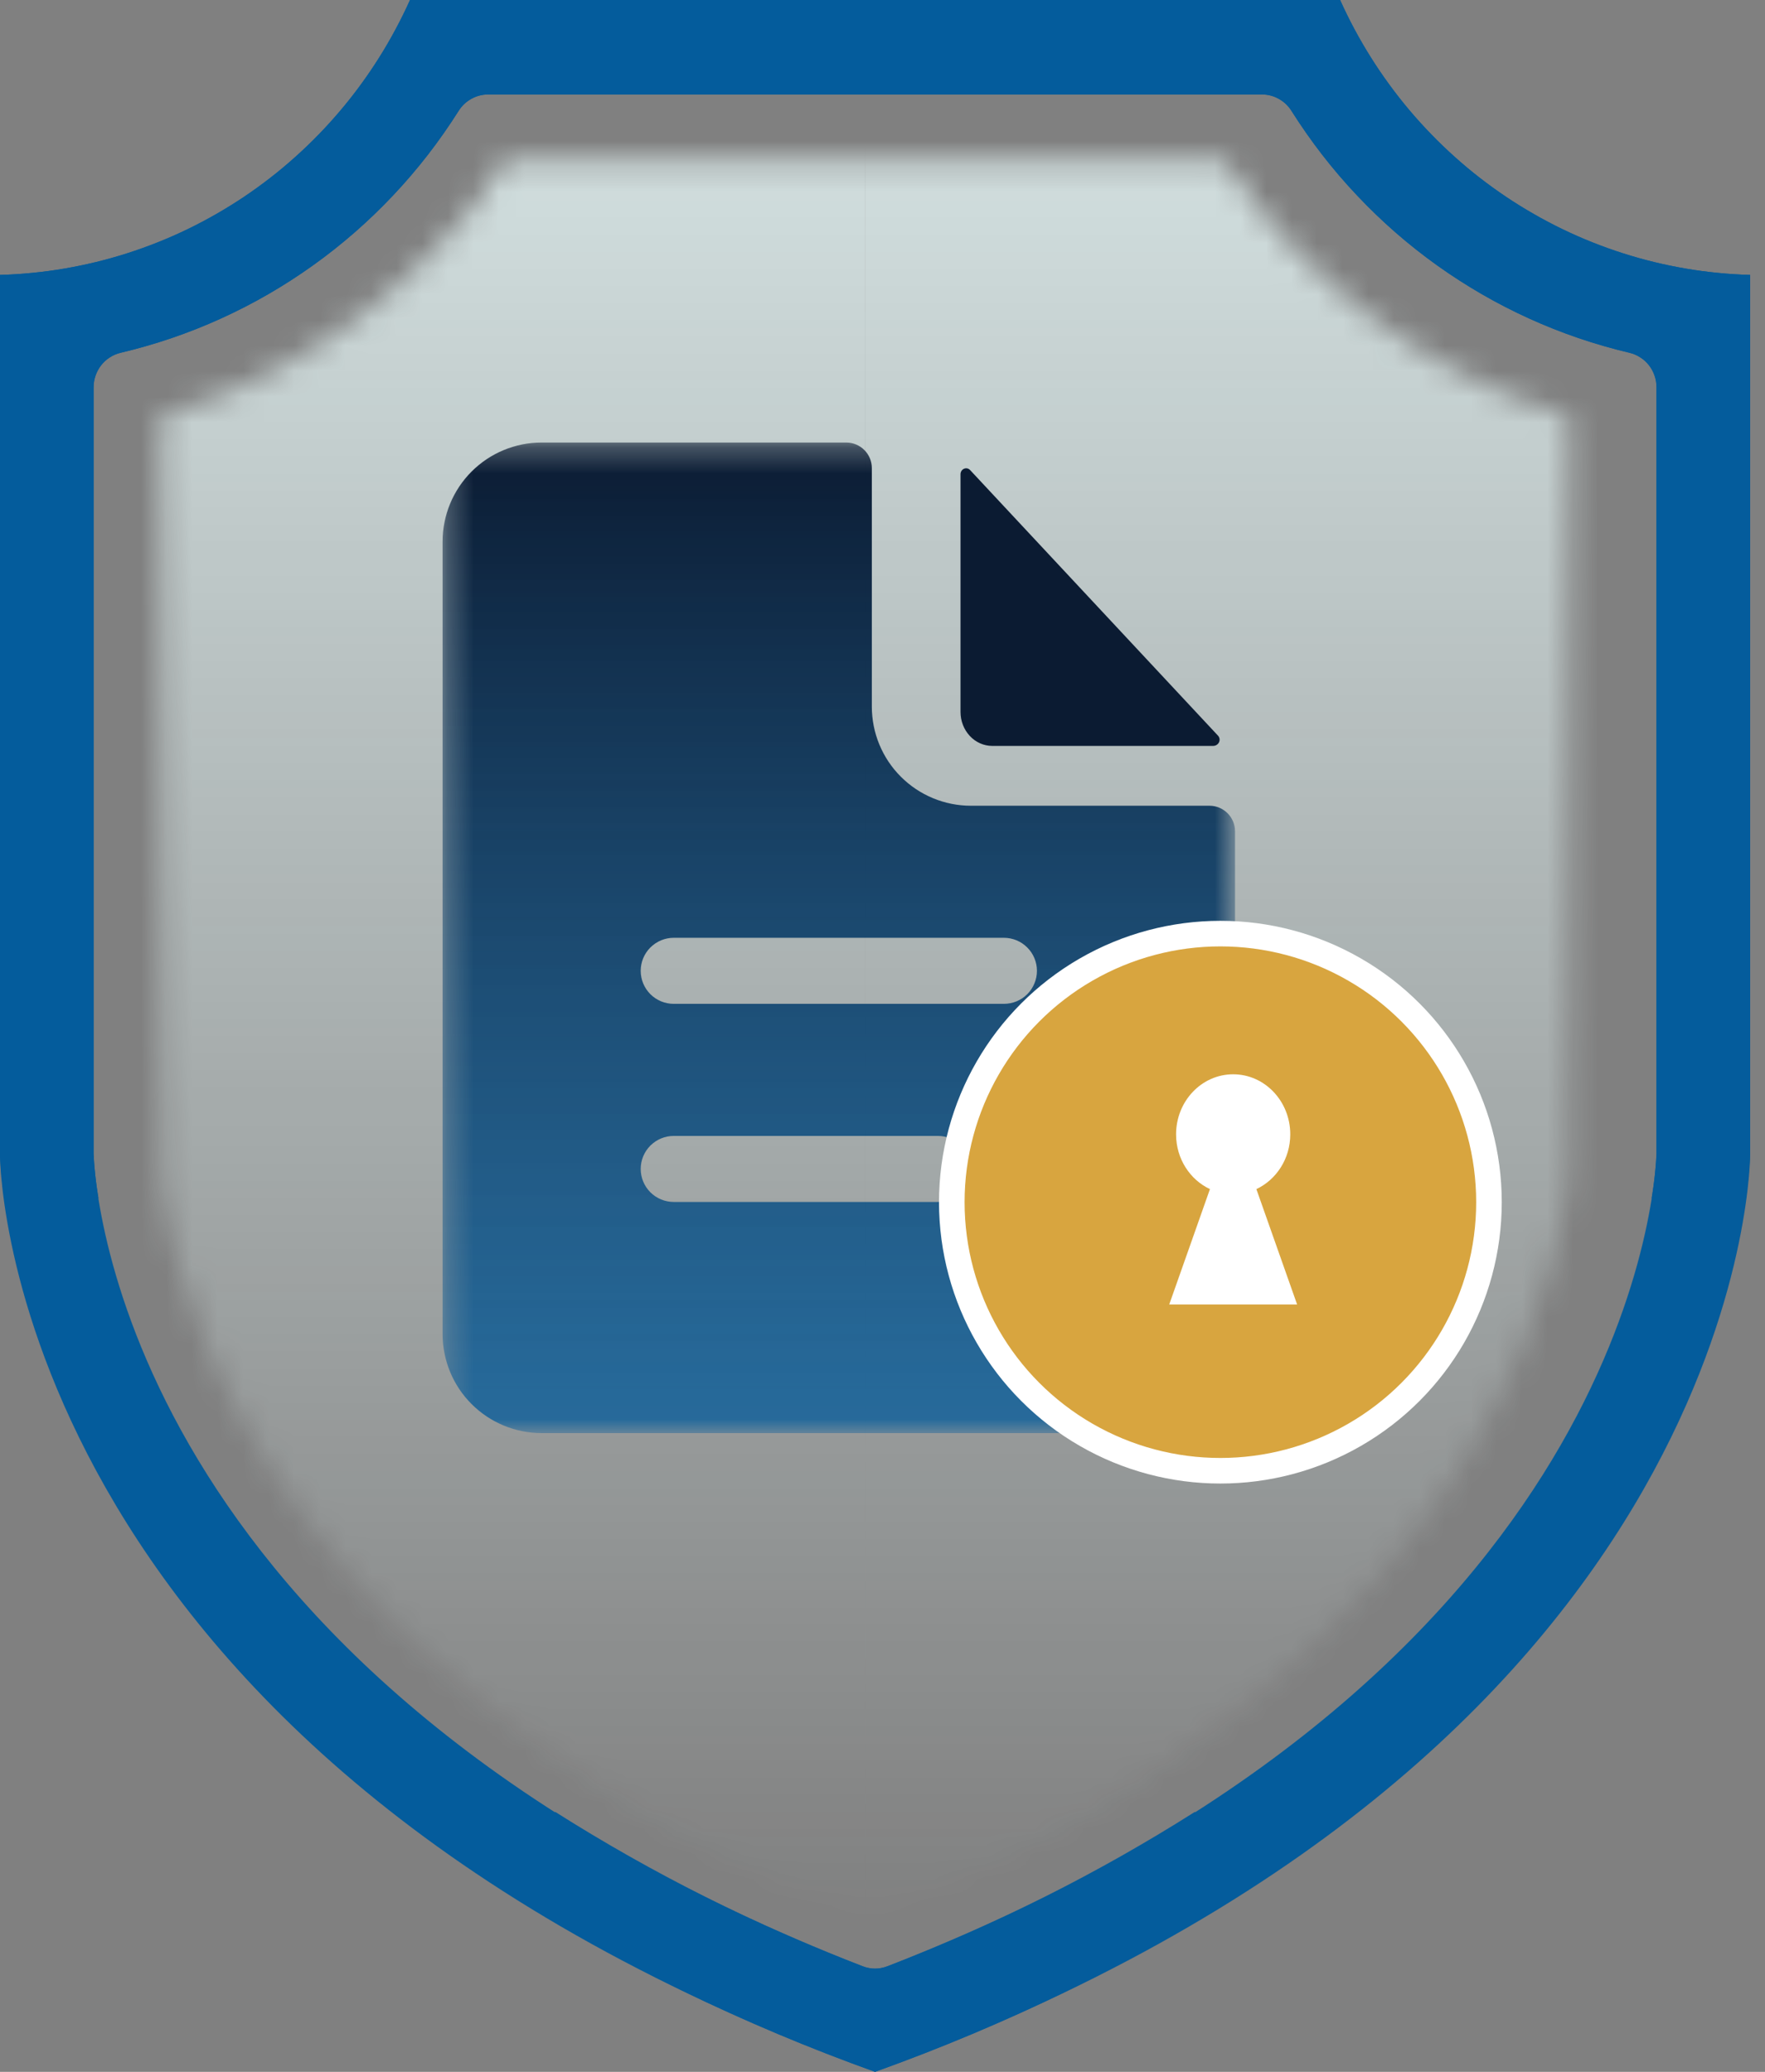
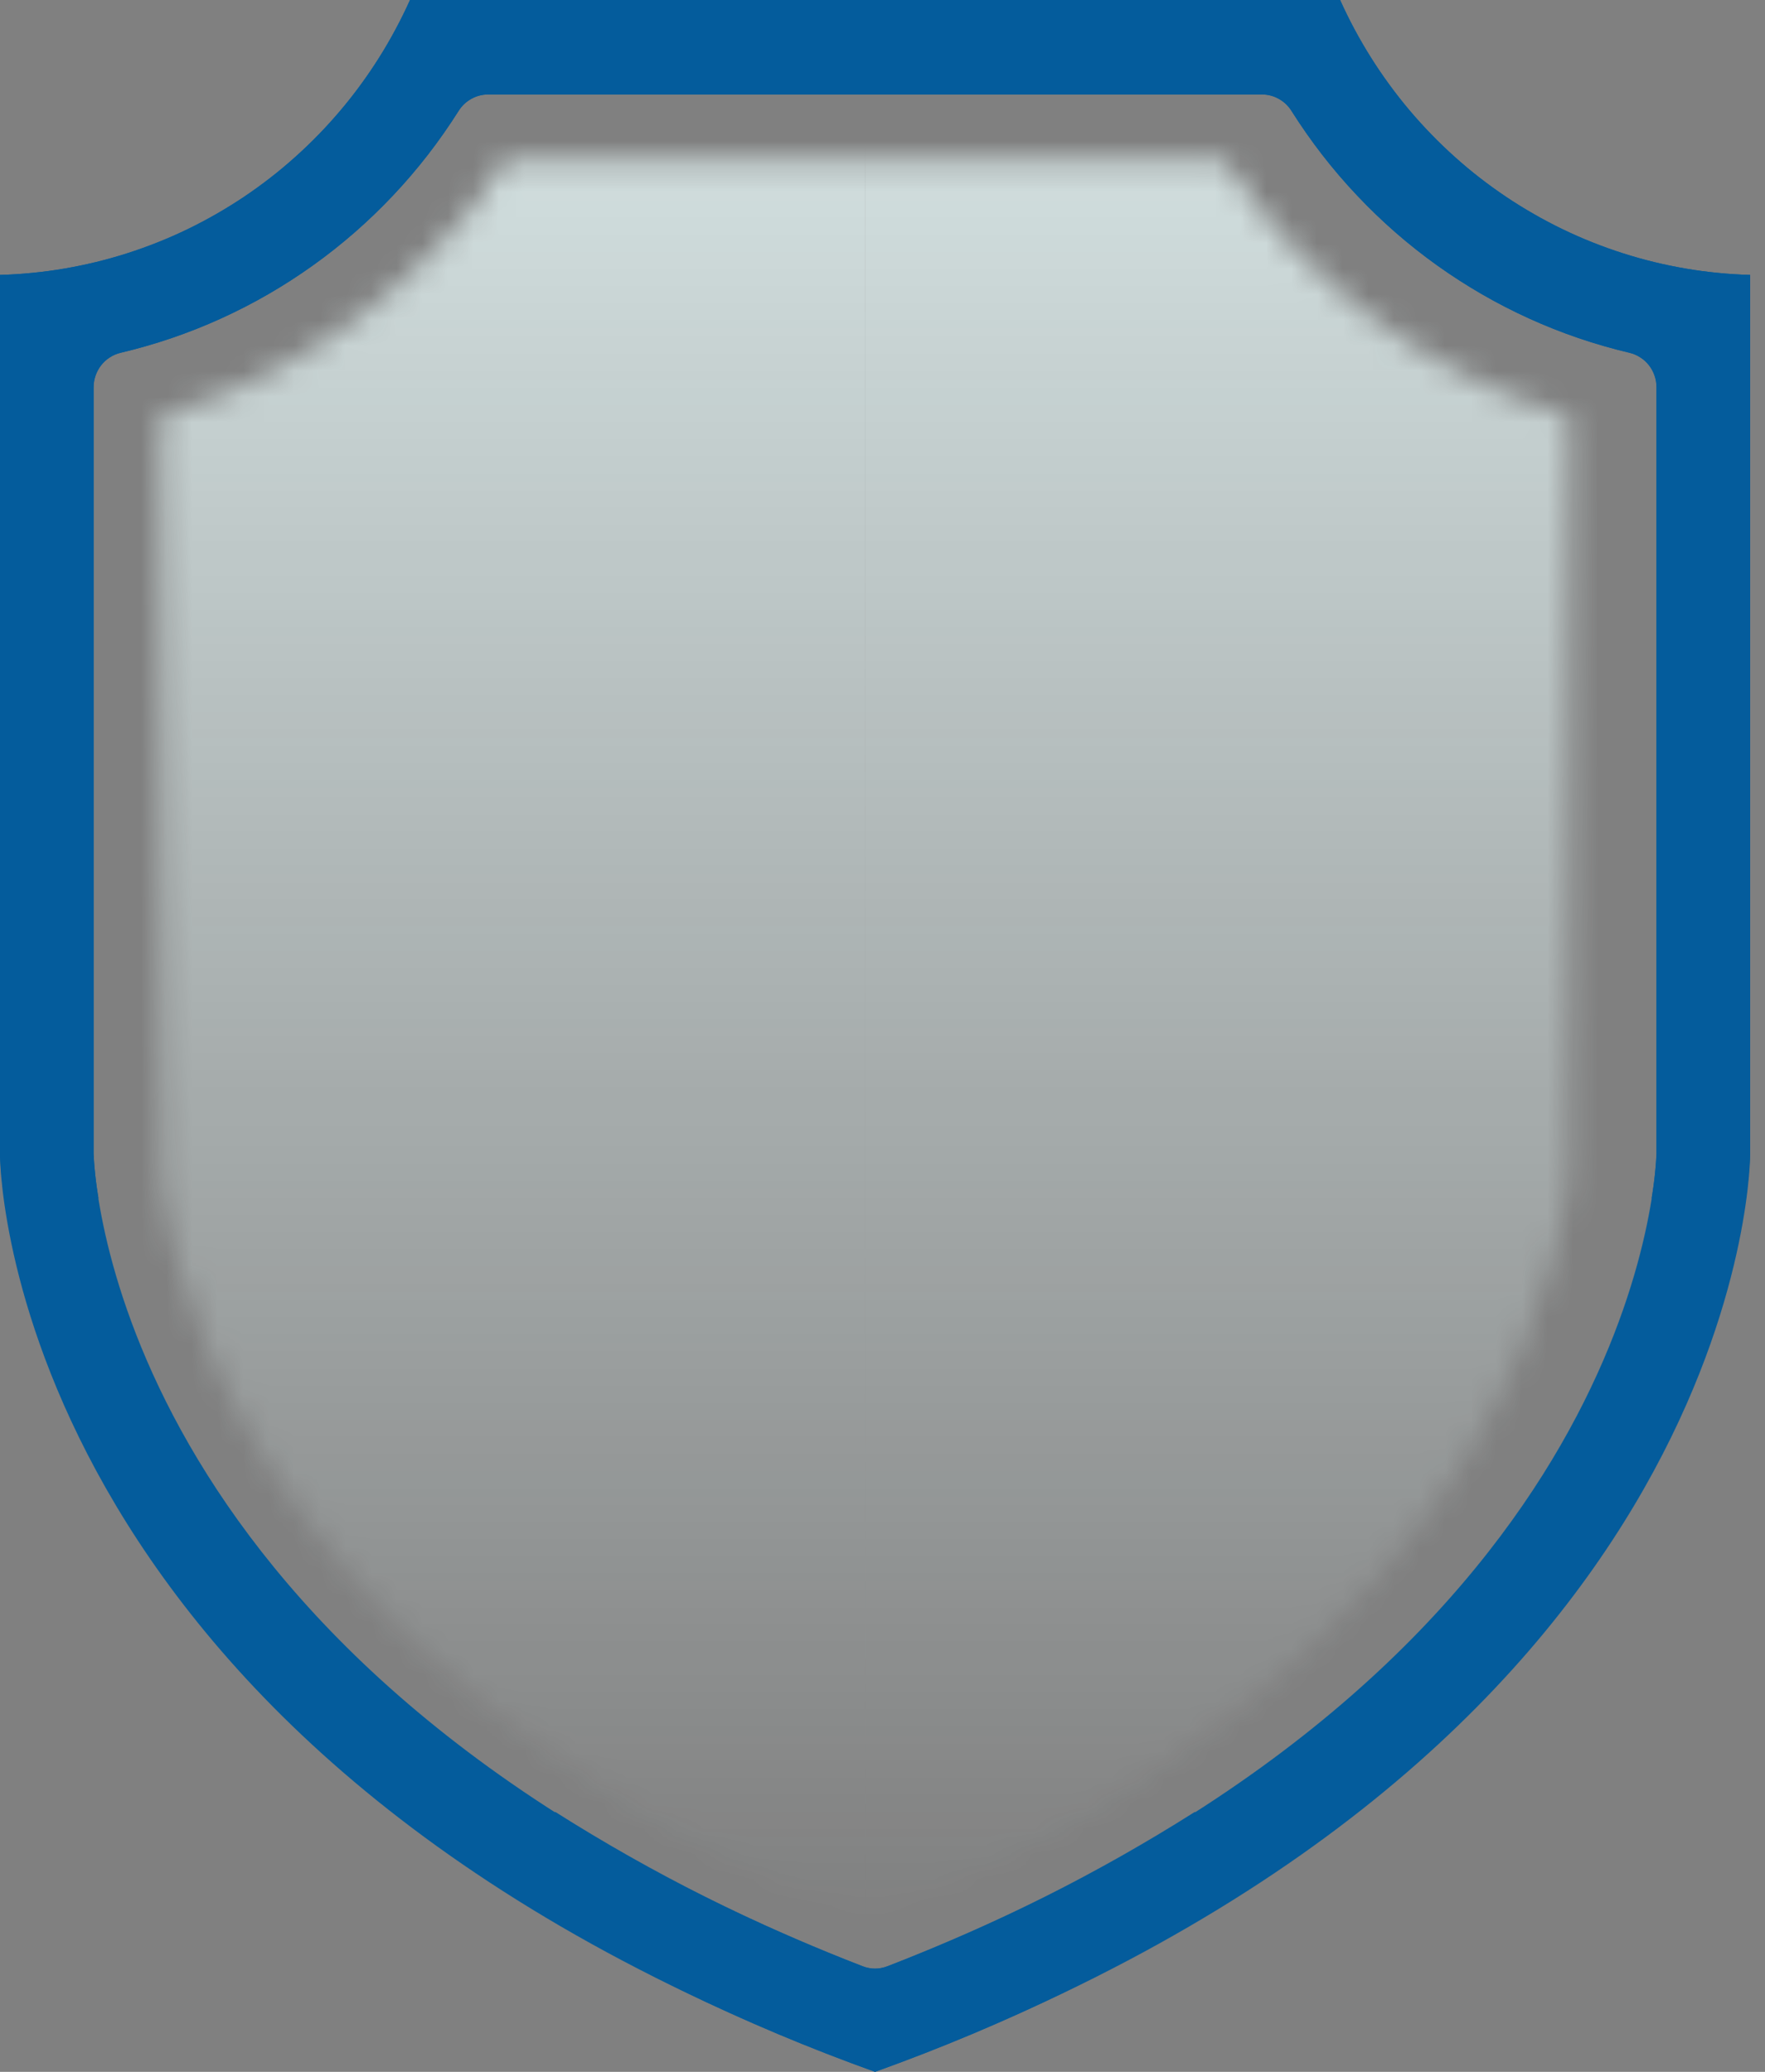
<svg xmlns="http://www.w3.org/2000/svg" width="69" height="81" viewBox="0 0 69 81" fill="none">
  <rect x="0" y="0" width="69" height="81" fill="#808080" stroke="none" />
  <mask id="mask0_317_2733" style="mask-type:alpha" maskUnits="userSpaceOnUse" x="6" y="6" width="57" height="70">
    <path d="M45.913 57.071L45.981 56.907C46.048 56.745 46.117 56.595 46.182 56.452L46.237 56.337C47.187 54.395 48.452 52.706 50.035 51.269C50.296 51.03 50.573 50.796 50.861 50.561C50.898 50.529 50.938 50.5 50.979 50.474C52.021 49.662 53.143 48.989 54.343 48.458C55.544 47.926 56.79 47.55 58.079 47.332C58.81 47.206 59.546 47.134 60.288 47.113C60.36 47.105 60.498 47.103 60.644 47.103C61.093 47.103 61.533 47.124 61.968 47.159C62.047 46.698 62.1 46.234 62.126 45.767V16.261C60.764 15.868 59.446 15.354 58.171 14.723C56.896 14.092 55.685 13.351 54.536 12.5C53.387 11.65 52.319 10.704 51.33 9.661C50.343 8.618 49.45 7.494 48.652 6.291H19.766C18.969 7.495 18.076 8.618 17.088 9.661C16.099 10.704 15.031 11.65 13.882 12.501C12.733 13.351 11.521 14.092 10.246 14.723C8.971 15.355 7.653 15.868 6.291 16.261V45.817C6.324 46.522 7.428 64.637 34.209 75.495C38.183 73.909 41.968 71.94 45.564 69.586C45.304 68.895 45.094 68.189 44.935 67.467C44.764 66.665 44.651 65.856 44.597 65.037C44.584 64.953 44.576 64.867 44.573 64.783C44.546 64.462 44.535 64.12 44.535 63.783C44.534 62.26 44.736 60.766 45.138 59.3C45.339 58.536 45.597 57.794 45.913 57.071Z" fill="url(#paint0_linear_317_2733)" />
  </mask>
  <g mask="url(#mask0_317_2733)">
    <path d="M33.815 -3.146H3.932V93.582H33.815V-3.146Z" fill="#E3F3F3" />
  </g>
  <mask id="mask1_317_2733" style="mask-type:alpha" maskUnits="userSpaceOnUse" x="5" y="6" width="57" height="70">
    <path d="M21.718 57.071L21.65 56.907C21.584 56.745 21.514 56.595 21.449 56.452L21.394 56.337C20.444 54.395 19.179 52.706 17.596 51.269C17.335 51.03 17.058 50.796 16.77 50.561C16.733 50.529 16.693 50.5 16.652 50.474C15.61 49.662 14.489 48.989 13.288 48.458C12.087 47.926 10.841 47.55 9.552 47.332C8.821 47.206 8.085 47.134 7.344 47.113C7.271 47.105 7.134 47.103 6.987 47.103C6.539 47.103 6.098 47.124 5.663 47.159C5.584 46.698 5.531 46.234 5.505 45.767V16.261C6.867 15.868 8.185 15.354 9.46 14.723C10.735 14.092 11.946 13.351 13.095 12.5C14.244 11.65 15.312 10.704 16.301 9.661C17.289 8.618 18.182 7.494 18.979 6.291H47.865C48.662 7.495 49.555 8.618 50.543 9.661C51.532 10.704 52.6 11.65 53.749 12.501C54.898 13.351 56.11 14.092 57.385 14.723C58.66 15.355 59.978 15.868 61.34 16.261V45.817C61.308 46.522 60.203 64.637 33.422 75.495C29.448 73.909 25.663 71.94 22.067 69.586C22.327 68.895 22.537 68.189 22.696 67.467C22.867 66.665 22.981 65.856 23.034 65.037C23.047 64.953 23.055 64.867 23.058 64.783C23.085 64.462 23.096 64.12 23.096 63.783C23.097 62.26 22.896 60.766 22.493 59.3C22.292 58.536 22.034 57.794 21.718 57.071Z" fill="url(#paint1_linear_317_2733)" />
  </mask>
  <g mask="url(#mask1_317_2733)">
    <path d="M33.815 -3.146H63.699V93.582H33.815V-3.146Z" fill="#E3F3F3" />
  </g>
  <path d="M34.209 81C39.367 79.16 44.259 76.764 48.883 73.809C48.649 73.56 48.413 73.294 48.168 72.998C47.627 72.316 47.142 71.596 46.713 70.836C42.906 73.247 38.902 75.258 34.703 76.869C34.373 76.997 34.044 76.997 33.715 76.869C5.393 65.829 3.752 47.236 3.66 45.153V15.141C3.66 14.985 3.685 14.833 3.736 14.687C3.786 14.539 3.859 14.404 3.955 14.281C4.05 14.159 4.163 14.056 4.293 13.973C4.423 13.889 4.563 13.829 4.713 13.793C5.387 13.634 6.052 13.442 6.708 13.219C7.364 12.995 8.007 12.74 8.639 12.453C9.27 12.166 9.886 11.849 10.488 11.502C11.088 11.155 11.671 10.779 12.236 10.375C12.802 9.971 13.346 9.54 13.869 9.083C14.393 8.625 14.894 8.143 15.371 7.636C15.848 7.13 16.301 6.602 16.728 6.051C17.154 5.5 17.554 4.929 17.926 4.34C18.052 4.138 18.217 3.981 18.424 3.866C18.629 3.751 18.849 3.693 19.084 3.693H49.333C49.569 3.693 49.789 3.751 49.995 3.866C50.2 3.981 50.366 4.138 50.491 4.34C50.864 4.929 51.263 5.5 51.69 6.051C52.117 6.602 52.569 7.131 53.047 7.636C53.525 8.143 54.026 8.625 54.549 9.083C55.073 9.54 55.618 9.971 56.182 10.375C56.748 10.779 57.331 11.155 57.932 11.502C58.532 11.85 59.149 12.166 59.781 12.453C60.411 12.74 61.056 12.995 61.712 13.219C62.367 13.442 63.032 13.634 63.706 13.793C63.856 13.829 63.996 13.889 64.127 13.973C64.256 14.056 64.369 14.159 64.465 14.281C64.561 14.404 64.634 14.539 64.684 14.687C64.735 14.833 64.76 14.985 64.76 15.141V45.09C64.732 45.679 64.668 46.266 64.567 46.847C64.789 46.903 65.01 46.954 65.23 47.019L65.314 47.042C66.25 47.334 67.153 47.708 68.023 48.163C68.234 47.173 68.366 46.174 68.418 45.164V10.748C67.995 10.737 67.574 10.71 67.153 10.668C66.733 10.627 66.314 10.571 65.898 10.5C65.481 10.428 65.068 10.343 64.657 10.243C64.247 10.143 63.84 10.028 63.437 9.899C63.034 9.77 62.636 9.627 62.243 9.47C61.851 9.314 61.463 9.143 61.082 8.959C60.702 8.774 60.327 8.577 59.959 8.365C59.592 8.155 59.232 7.932 58.88 7.696C58.528 7.459 58.185 7.212 57.849 6.951C57.514 6.691 57.189 6.419 56.873 6.135C56.557 5.852 56.251 5.558 55.956 5.253C55.66 4.949 55.374 4.633 55.1 4.309C54.826 3.984 54.564 3.65 54.313 3.306C54.062 2.962 53.822 2.611 53.596 2.25C53.369 1.89 53.155 1.522 52.954 1.146C52.753 0.771 52.564 0.389 52.39 0H16.029C15.853 0.389 15.666 0.771 15.464 1.146C15.263 1.522 15.049 1.89 14.822 2.25C14.595 2.611 14.357 2.962 14.106 3.306C13.855 3.65 13.592 3.984 13.317 4.309C13.044 4.633 12.759 4.949 12.463 5.253C12.167 5.558 11.861 5.852 11.544 6.135C11.229 6.419 10.903 6.691 10.568 6.951C10.233 7.212 9.89 7.459 9.538 7.696C9.185 7.932 8.825 8.155 8.459 8.365C8.091 8.577 7.717 8.774 7.336 8.959C6.954 9.143 6.568 9.314 6.175 9.47C5.781 9.627 5.383 9.77 4.981 9.899C4.579 10.028 4.172 10.143 3.761 10.243C3.351 10.343 2.937 10.428 2.519 10.5C2.103 10.571 1.685 10.627 1.264 10.668C0.844 10.71 0.422 10.737 0 10.748V45.182C0.009 46.13 0.687 68.783 34.209 81Z" fill="#045C9C" />
-   <path d="M37.55 27.833C37.55 27.92 37.558 28.006 37.573 28.092C37.59 28.177 37.613 28.261 37.644 28.341C37.675 28.422 37.714 28.498 37.759 28.571C37.804 28.644 37.856 28.71 37.913 28.772C37.971 28.834 38.033 28.89 38.101 28.938C38.169 28.986 38.24 29.027 38.316 29.061C38.391 29.094 38.468 29.119 38.548 29.136C38.628 29.153 38.709 29.162 38.79 29.162H47.423C47.637 29.162 47.76 28.924 47.618 28.763L37.922 18.374C37.78 18.23 37.55 18.339 37.55 18.541V27.833Z" fill="#0B1B32" />
  <path d="M34.209 81C29.05 79.16 24.158 76.764 19.535 73.809C19.768 73.56 20.005 73.294 20.249 72.998C20.79 72.316 21.276 71.596 21.705 70.836C25.512 73.247 29.515 75.258 33.714 76.869C34.044 76.997 34.373 76.997 34.702 76.869C63.024 65.829 64.665 47.236 64.757 45.153V15.141C64.757 14.985 64.732 14.833 64.682 14.687C64.631 14.539 64.558 14.404 64.463 14.281C64.367 14.159 64.254 14.056 64.124 13.973C63.995 13.889 63.854 13.829 63.705 13.793C63.03 13.634 62.365 13.442 61.71 13.219C61.054 12.995 60.41 12.74 59.779 12.453C59.147 12.166 58.531 11.849 57.93 11.502C57.33 11.155 56.747 10.779 56.181 10.375C55.616 9.971 55.072 9.54 54.548 9.083C54.025 8.625 53.524 8.143 53.047 7.636C52.569 7.13 52.116 6.602 51.689 6.051C51.263 5.5 50.863 4.929 50.491 4.34C50.366 4.138 50.2 3.981 49.994 3.866C49.789 3.751 49.569 3.693 49.333 3.693H19.084C18.849 3.693 18.629 3.751 18.422 3.866C18.217 3.981 18.052 4.138 17.926 4.34C17.553 4.929 17.154 5.5 16.727 6.051C16.3 6.602 15.848 7.131 15.371 7.636C14.893 8.143 14.392 8.625 13.868 9.083C13.345 9.54 12.8 9.971 12.235 10.375C11.67 10.779 11.087 11.155 10.486 11.502C9.885 11.85 9.268 12.166 8.637 12.453C8.006 12.74 7.362 12.995 6.706 13.219C6.05 13.442 5.385 13.634 4.711 13.793C4.561 13.829 4.421 13.889 4.291 13.973C4.161 14.056 4.048 14.159 3.953 14.281C3.857 14.404 3.784 14.539 3.733 14.687C3.682 14.833 3.657 14.985 3.657 15.141V45.09C3.685 45.679 3.75 46.266 3.851 46.847C3.629 46.903 3.407 46.954 3.188 47.019L3.103 47.042C2.167 47.334 1.264 47.708 0.394 48.163C0.183 47.173 0.052 46.174 7.62939e-06 45.164V10.748C0.422 10.737 0.844 10.71 1.264 10.668C1.685 10.627 2.103 10.571 2.519 10.5C2.936 10.428 3.35 10.343 3.76 10.243C4.171 10.143 4.578 10.028 4.981 9.899C5.383 9.77 5.781 9.627 6.175 9.47C6.567 9.314 6.954 9.143 7.336 8.959C7.716 8.774 8.091 8.577 8.459 8.365C8.825 8.155 9.185 7.932 9.538 7.696C9.889 7.459 10.233 7.212 10.568 6.951C10.903 6.691 11.228 6.419 11.544 6.135C11.861 5.852 12.166 5.558 12.462 5.253C12.758 4.949 13.043 4.633 13.317 4.309C13.592 3.984 13.854 3.65 14.105 3.306C14.356 2.962 14.595 2.611 14.822 2.25C15.049 1.89 15.263 1.522 15.463 1.146C15.665 0.771 15.853 0.389 16.028 0H52.389C52.564 0.389 52.752 0.771 52.953 1.146C53.155 1.522 53.369 1.89 53.596 2.25C53.822 2.611 54.061 2.962 54.312 3.306C54.563 3.65 54.826 3.984 55.1 4.309C55.373 4.633 55.659 4.949 55.955 5.253C56.25 5.558 56.557 5.852 56.873 6.135C57.188 6.419 57.514 6.691 57.849 6.951C58.184 7.212 58.528 7.459 58.88 7.696C59.232 7.932 59.592 8.155 59.959 8.365C60.327 8.577 60.7 8.774 61.082 8.959C61.463 9.143 61.85 9.314 62.243 9.47C62.636 9.627 63.034 9.77 63.437 9.899C63.839 10.028 64.246 10.143 64.656 10.243C65.067 10.343 65.481 10.428 65.898 10.5C66.314 10.571 66.733 10.627 67.153 10.668C67.574 10.71 67.995 10.737 68.418 10.748V45.182C68.409 46.13 67.73 68.783 34.209 81Z" fill="#045C9C" />
  <mask id="mask2_317_2733" style="mask-type:luminance" maskUnits="userSpaceOnUse" x="17" y="17" width="32" height="40">
-     <path d="M17.301 17.301H48.283V56.028H17.301V17.301Z" fill="white" />
-   </mask>
+     </mask>
  <g mask="url(#mask2_317_2733)">
-     <path d="M37.956 31.501C37.829 31.501 37.702 31.495 37.576 31.482C37.45 31.47 37.325 31.451 37.2 31.426C37.076 31.401 36.953 31.371 36.832 31.334C36.71 31.297 36.591 31.254 36.474 31.206C36.356 31.157 36.242 31.103 36.13 31.043C36.018 30.983 35.91 30.918 35.804 30.848C35.699 30.777 35.597 30.702 35.499 30.621C35.401 30.541 35.307 30.456 35.218 30.366C35.128 30.277 35.043 30.183 34.962 30.085C34.882 29.987 34.806 29.885 34.736 29.78C34.665 29.674 34.6 29.565 34.541 29.454C34.48 29.342 34.427 29.227 34.378 29.11C34.33 28.993 34.286 28.874 34.25 28.752C34.213 28.631 34.182 28.508 34.158 28.384C34.133 28.259 34.114 28.134 34.102 28.007C34.089 27.881 34.083 27.755 34.083 27.628V18.301C34.083 17.748 33.635 17.301 33.083 17.301H21.175C21.048 17.301 20.921 17.307 20.795 17.319C20.669 17.332 20.543 17.35 20.419 17.375C20.295 17.4 20.172 17.43 20.051 17.468C19.929 17.504 19.81 17.547 19.692 17.596C19.575 17.644 19.461 17.698 19.349 17.758C19.237 17.818 19.129 17.883 19.023 17.953C18.918 18.024 18.816 18.099 18.718 18.18C18.62 18.26 18.526 18.345 18.436 18.435C18.346 18.525 18.262 18.618 18.181 18.716C18.101 18.815 18.025 18.917 17.954 19.022C17.884 19.128 17.819 19.236 17.759 19.348C17.699 19.459 17.645 19.574 17.597 19.691C17.548 19.808 17.505 19.928 17.469 20.049C17.432 20.17 17.401 20.294 17.377 20.418C17.352 20.542 17.333 20.668 17.32 20.794C17.308 20.92 17.302 21.047 17.302 21.174V52.155C17.302 52.282 17.308 52.408 17.32 52.535C17.333 52.661 17.352 52.786 17.377 52.911C17.401 53.035 17.432 53.158 17.469 53.279C17.505 53.401 17.548 53.52 17.597 53.637C17.645 53.755 17.699 53.869 17.759 53.981C17.819 54.093 17.884 54.201 17.954 54.307C18.025 54.412 18.101 54.514 18.181 54.612C18.262 54.71 18.346 54.804 18.436 54.893C18.526 54.983 18.62 55.068 18.718 55.148C18.816 55.229 18.918 55.304 19.023 55.375C19.129 55.446 19.237 55.51 19.349 55.57C19.461 55.63 19.575 55.684 19.692 55.733C19.81 55.781 19.929 55.824 20.051 55.861C20.172 55.898 20.295 55.928 20.419 55.953C20.543 55.978 20.669 55.997 20.795 56.009C20.921 56.022 21.048 56.028 21.175 56.028H44.41C44.537 56.028 44.663 56.022 44.79 56.009C44.916 55.997 45.041 55.978 45.165 55.953C45.29 55.928 45.413 55.898 45.534 55.861C45.655 55.824 45.775 55.781 45.892 55.733C46.009 55.684 46.124 55.63 46.236 55.57C46.347 55.51 46.456 55.446 46.562 55.375C46.667 55.304 46.769 55.229 46.867 55.148C46.965 55.068 47.059 54.983 47.149 54.893C47.238 54.804 47.323 54.71 47.404 54.612C47.484 54.514 47.56 54.412 47.63 54.307C47.7 54.201 47.766 54.093 47.825 53.981C47.885 53.869 47.939 53.755 47.988 53.637C48.037 53.52 48.079 53.401 48.116 53.279C48.153 53.158 48.183 53.035 48.208 52.911C48.233 52.786 48.251 52.661 48.264 52.535C48.276 52.408 48.282 52.282 48.282 52.155V32.501C48.282 31.948 47.835 31.501 47.282 31.501H37.956ZM36.665 46.991H26.338C26.253 46.991 26.169 46.983 26.086 46.966C26.003 46.95 25.922 46.925 25.844 46.893C25.766 46.861 25.691 46.821 25.621 46.774C25.551 46.727 25.485 46.673 25.425 46.613C25.365 46.553 25.312 46.488 25.265 46.418C25.218 46.347 25.178 46.273 25.145 46.194C25.113 46.117 25.088 46.035 25.072 45.952C25.056 45.869 25.047 45.785 25.047 45.7C25.047 45.616 25.056 45.532 25.072 45.449C25.088 45.366 25.113 45.285 25.145 45.207C25.178 45.128 25.218 45.054 25.265 44.983C25.312 44.913 25.365 44.848 25.425 44.788C25.485 44.728 25.551 44.674 25.621 44.627C25.691 44.58 25.766 44.541 25.844 44.508C25.922 44.476 26.003 44.451 26.086 44.434C26.169 44.418 26.253 44.41 26.338 44.41H36.665C36.749 44.41 36.833 44.418 36.917 44.434C37 44.451 37.08 44.476 37.159 44.508C37.237 44.541 37.312 44.58 37.382 44.627C37.453 44.674 37.517 44.728 37.578 44.788C37.638 44.848 37.691 44.913 37.738 44.983C37.785 45.054 37.825 45.128 37.858 45.207C37.89 45.285 37.914 45.366 37.931 45.449C37.948 45.532 37.956 45.616 37.956 45.7C37.956 45.785 37.948 45.869 37.931 45.952C37.914 46.035 37.89 46.117 37.858 46.194C37.825 46.273 37.785 46.347 37.738 46.418C37.691 46.488 37.638 46.553 37.578 46.613C37.517 46.673 37.453 46.727 37.382 46.774C37.312 46.821 37.237 46.861 37.159 46.893C37.08 46.925 37 46.95 36.917 46.966C36.833 46.983 36.749 46.991 36.665 46.991ZM39.247 39.246H26.338C26.253 39.246 26.169 39.238 26.086 39.221C26.003 39.205 25.922 39.18 25.844 39.148C25.766 39.115 25.691 39.075 25.621 39.029C25.551 38.982 25.485 38.928 25.425 38.868C25.365 38.808 25.312 38.743 25.265 38.673C25.218 38.602 25.178 38.528 25.145 38.449C25.113 38.371 25.088 38.29 25.072 38.207C25.056 38.124 25.047 38.04 25.047 37.955C25.047 37.871 25.056 37.787 25.072 37.703C25.088 37.62 25.113 37.539 25.145 37.461C25.178 37.383 25.218 37.309 25.265 37.238C25.312 37.167 25.365 37.102 25.425 37.043C25.485 36.983 25.551 36.929 25.621 36.882C25.691 36.835 25.766 36.795 25.844 36.762C25.922 36.73 26.003 36.706 26.086 36.689C26.169 36.672 26.253 36.664 26.338 36.664H39.247C39.331 36.664 39.415 36.672 39.499 36.689C39.581 36.706 39.662 36.73 39.741 36.762C39.819 36.795 39.893 36.835 39.964 36.882C40.035 36.929 40.099 36.983 40.159 37.043C40.219 37.102 40.273 37.167 40.32 37.238C40.367 37.309 40.407 37.383 40.439 37.461C40.472 37.539 40.496 37.62 40.513 37.703C40.529 37.787 40.538 37.871 40.538 37.955C40.538 38.04 40.529 38.124 40.513 38.207C40.496 38.29 40.472 38.371 40.439 38.449C40.407 38.528 40.367 38.602 40.32 38.673C40.273 38.743 40.219 38.808 40.159 38.868C40.099 38.928 40.035 38.982 39.964 39.029C39.893 39.075 39.819 39.115 39.741 39.148C39.662 39.18 39.581 39.205 39.499 39.221C39.415 39.238 39.331 39.246 39.247 39.246Z" fill="url(#paint2_linear_317_2733)" />
+     <path d="M37.956 31.501C37.829 31.501 37.702 31.495 37.576 31.482C37.45 31.47 37.325 31.451 37.2 31.426C37.076 31.401 36.953 31.371 36.832 31.334C36.71 31.297 36.591 31.254 36.474 31.206C36.356 31.157 36.242 31.103 36.13 31.043C36.018 30.983 35.91 30.918 35.804 30.848C35.699 30.777 35.597 30.702 35.499 30.621C35.401 30.541 35.307 30.456 35.218 30.366C35.128 30.277 35.043 30.183 34.962 30.085C34.882 29.987 34.806 29.885 34.736 29.78C34.665 29.674 34.6 29.565 34.541 29.454C34.48 29.342 34.427 29.227 34.378 29.11C34.33 28.993 34.286 28.874 34.25 28.752C34.213 28.631 34.182 28.508 34.158 28.384C34.133 28.259 34.114 28.134 34.102 28.007C34.089 27.881 34.083 27.755 34.083 27.628V18.301C34.083 17.748 33.635 17.301 33.083 17.301H21.175C21.048 17.301 20.921 17.307 20.795 17.319C20.669 17.332 20.543 17.35 20.419 17.375C20.295 17.4 20.172 17.43 20.051 17.468C19.575 17.644 19.461 17.698 19.349 17.758C19.237 17.818 19.129 17.883 19.023 17.953C18.918 18.024 18.816 18.099 18.718 18.18C18.62 18.26 18.526 18.345 18.436 18.435C18.346 18.525 18.262 18.618 18.181 18.716C18.101 18.815 18.025 18.917 17.954 19.022C17.884 19.128 17.819 19.236 17.759 19.348C17.699 19.459 17.645 19.574 17.597 19.691C17.548 19.808 17.505 19.928 17.469 20.049C17.432 20.17 17.401 20.294 17.377 20.418C17.352 20.542 17.333 20.668 17.32 20.794C17.308 20.92 17.302 21.047 17.302 21.174V52.155C17.302 52.282 17.308 52.408 17.32 52.535C17.333 52.661 17.352 52.786 17.377 52.911C17.401 53.035 17.432 53.158 17.469 53.279C17.505 53.401 17.548 53.52 17.597 53.637C17.645 53.755 17.699 53.869 17.759 53.981C17.819 54.093 17.884 54.201 17.954 54.307C18.025 54.412 18.101 54.514 18.181 54.612C18.262 54.71 18.346 54.804 18.436 54.893C18.526 54.983 18.62 55.068 18.718 55.148C18.816 55.229 18.918 55.304 19.023 55.375C19.129 55.446 19.237 55.51 19.349 55.57C19.461 55.63 19.575 55.684 19.692 55.733C19.81 55.781 19.929 55.824 20.051 55.861C20.172 55.898 20.295 55.928 20.419 55.953C20.543 55.978 20.669 55.997 20.795 56.009C20.921 56.022 21.048 56.028 21.175 56.028H44.41C44.537 56.028 44.663 56.022 44.79 56.009C44.916 55.997 45.041 55.978 45.165 55.953C45.29 55.928 45.413 55.898 45.534 55.861C45.655 55.824 45.775 55.781 45.892 55.733C46.009 55.684 46.124 55.63 46.236 55.57C46.347 55.51 46.456 55.446 46.562 55.375C46.667 55.304 46.769 55.229 46.867 55.148C46.965 55.068 47.059 54.983 47.149 54.893C47.238 54.804 47.323 54.71 47.404 54.612C47.484 54.514 47.56 54.412 47.63 54.307C47.7 54.201 47.766 54.093 47.825 53.981C47.885 53.869 47.939 53.755 47.988 53.637C48.037 53.52 48.079 53.401 48.116 53.279C48.153 53.158 48.183 53.035 48.208 52.911C48.233 52.786 48.251 52.661 48.264 52.535C48.276 52.408 48.282 52.282 48.282 52.155V32.501C48.282 31.948 47.835 31.501 47.282 31.501H37.956ZM36.665 46.991H26.338C26.253 46.991 26.169 46.983 26.086 46.966C26.003 46.95 25.922 46.925 25.844 46.893C25.766 46.861 25.691 46.821 25.621 46.774C25.551 46.727 25.485 46.673 25.425 46.613C25.365 46.553 25.312 46.488 25.265 46.418C25.218 46.347 25.178 46.273 25.145 46.194C25.113 46.117 25.088 46.035 25.072 45.952C25.056 45.869 25.047 45.785 25.047 45.7C25.047 45.616 25.056 45.532 25.072 45.449C25.088 45.366 25.113 45.285 25.145 45.207C25.178 45.128 25.218 45.054 25.265 44.983C25.312 44.913 25.365 44.848 25.425 44.788C25.485 44.728 25.551 44.674 25.621 44.627C25.691 44.58 25.766 44.541 25.844 44.508C25.922 44.476 26.003 44.451 26.086 44.434C26.169 44.418 26.253 44.41 26.338 44.41H36.665C36.749 44.41 36.833 44.418 36.917 44.434C37 44.451 37.08 44.476 37.159 44.508C37.237 44.541 37.312 44.58 37.382 44.627C37.453 44.674 37.517 44.728 37.578 44.788C37.638 44.848 37.691 44.913 37.738 44.983C37.785 45.054 37.825 45.128 37.858 45.207C37.89 45.285 37.914 45.366 37.931 45.449C37.948 45.532 37.956 45.616 37.956 45.7C37.956 45.785 37.948 45.869 37.931 45.952C37.914 46.035 37.89 46.117 37.858 46.194C37.825 46.273 37.785 46.347 37.738 46.418C37.691 46.488 37.638 46.553 37.578 46.613C37.517 46.673 37.453 46.727 37.382 46.774C37.312 46.821 37.237 46.861 37.159 46.893C37.08 46.925 37 46.95 36.917 46.966C36.833 46.983 36.749 46.991 36.665 46.991ZM39.247 39.246H26.338C26.253 39.246 26.169 39.238 26.086 39.221C26.003 39.205 25.922 39.18 25.844 39.148C25.766 39.115 25.691 39.075 25.621 39.029C25.551 38.982 25.485 38.928 25.425 38.868C25.365 38.808 25.312 38.743 25.265 38.673C25.218 38.602 25.178 38.528 25.145 38.449C25.113 38.371 25.088 38.29 25.072 38.207C25.056 38.124 25.047 38.04 25.047 37.955C25.047 37.871 25.056 37.787 25.072 37.703C25.088 37.62 25.113 37.539 25.145 37.461C25.178 37.383 25.218 37.309 25.265 37.238C25.312 37.167 25.365 37.102 25.425 37.043C25.485 36.983 25.551 36.929 25.621 36.882C25.691 36.835 25.766 36.795 25.844 36.762C25.922 36.73 26.003 36.706 26.086 36.689C26.169 36.672 26.253 36.664 26.338 36.664H39.247C39.331 36.664 39.415 36.672 39.499 36.689C39.581 36.706 39.662 36.73 39.741 36.762C39.819 36.795 39.893 36.835 39.964 36.882C40.035 36.929 40.099 36.983 40.159 37.043C40.219 37.102 40.273 37.167 40.32 37.238C40.367 37.309 40.407 37.383 40.439 37.461C40.472 37.539 40.496 37.62 40.513 37.703C40.529 37.787 40.538 37.871 40.538 37.955C40.538 38.04 40.529 38.124 40.513 38.207C40.496 38.29 40.472 38.371 40.439 38.449C40.407 38.528 40.367 38.602 40.32 38.673C40.273 38.743 40.219 38.808 40.159 38.868C40.099 38.928 40.035 38.982 39.964 39.029C39.893 39.075 39.819 39.115 39.741 39.148C39.662 39.18 39.581 39.205 39.499 39.221C39.415 39.238 39.331 39.246 39.247 39.246Z" fill="url(#paint2_linear_317_2733)" />
  </g>
-   <circle cx="47.709" cy="47" r="10.5" fill="#D8A53F" stroke="white" />
-   <path d="M50.441 44.348C50.441 43.051 49.442 42 48.209 42C46.976 42 45.977 43.051 45.977 44.348C45.977 45.304 46.522 46.123 47.301 46.489L45.709 51H50.709L49.116 46.489C49.895 46.123 50.441 45.304 50.441 44.348Z" fill="white" />
  <defs>
    <linearGradient id="paint0_linear_317_2733" x1="34.209" y1="6.291" x2="34.209" y2="75.495" gradientUnits="userSpaceOnUse">
      <stop stop-color="#8EB7D1" stop-opacity="0.81" />
      <stop offset="1" stop-color="#8EB7D1" stop-opacity="0" />
    </linearGradient>
    <linearGradient id="paint1_linear_317_2733" x1="33.422" y1="6.291" x2="33.422" y2="75.495" gradientUnits="userSpaceOnUse">
      <stop stop-color="#8EB7D1" stop-opacity="0.81" />
      <stop offset="1" stop-color="#8EB7D1" stop-opacity="0" />
    </linearGradient>
    <linearGradient id="paint2_linear_317_2733" x1="32.792" y1="17.301" x2="32.792" y2="56.028" gradientUnits="userSpaceOnUse">
      <stop stop-color="#0B1B32" />
      <stop offset="1" stop-color="#045C9C" stop-opacity="0.76" />
    </linearGradient>
  </defs>
</svg>